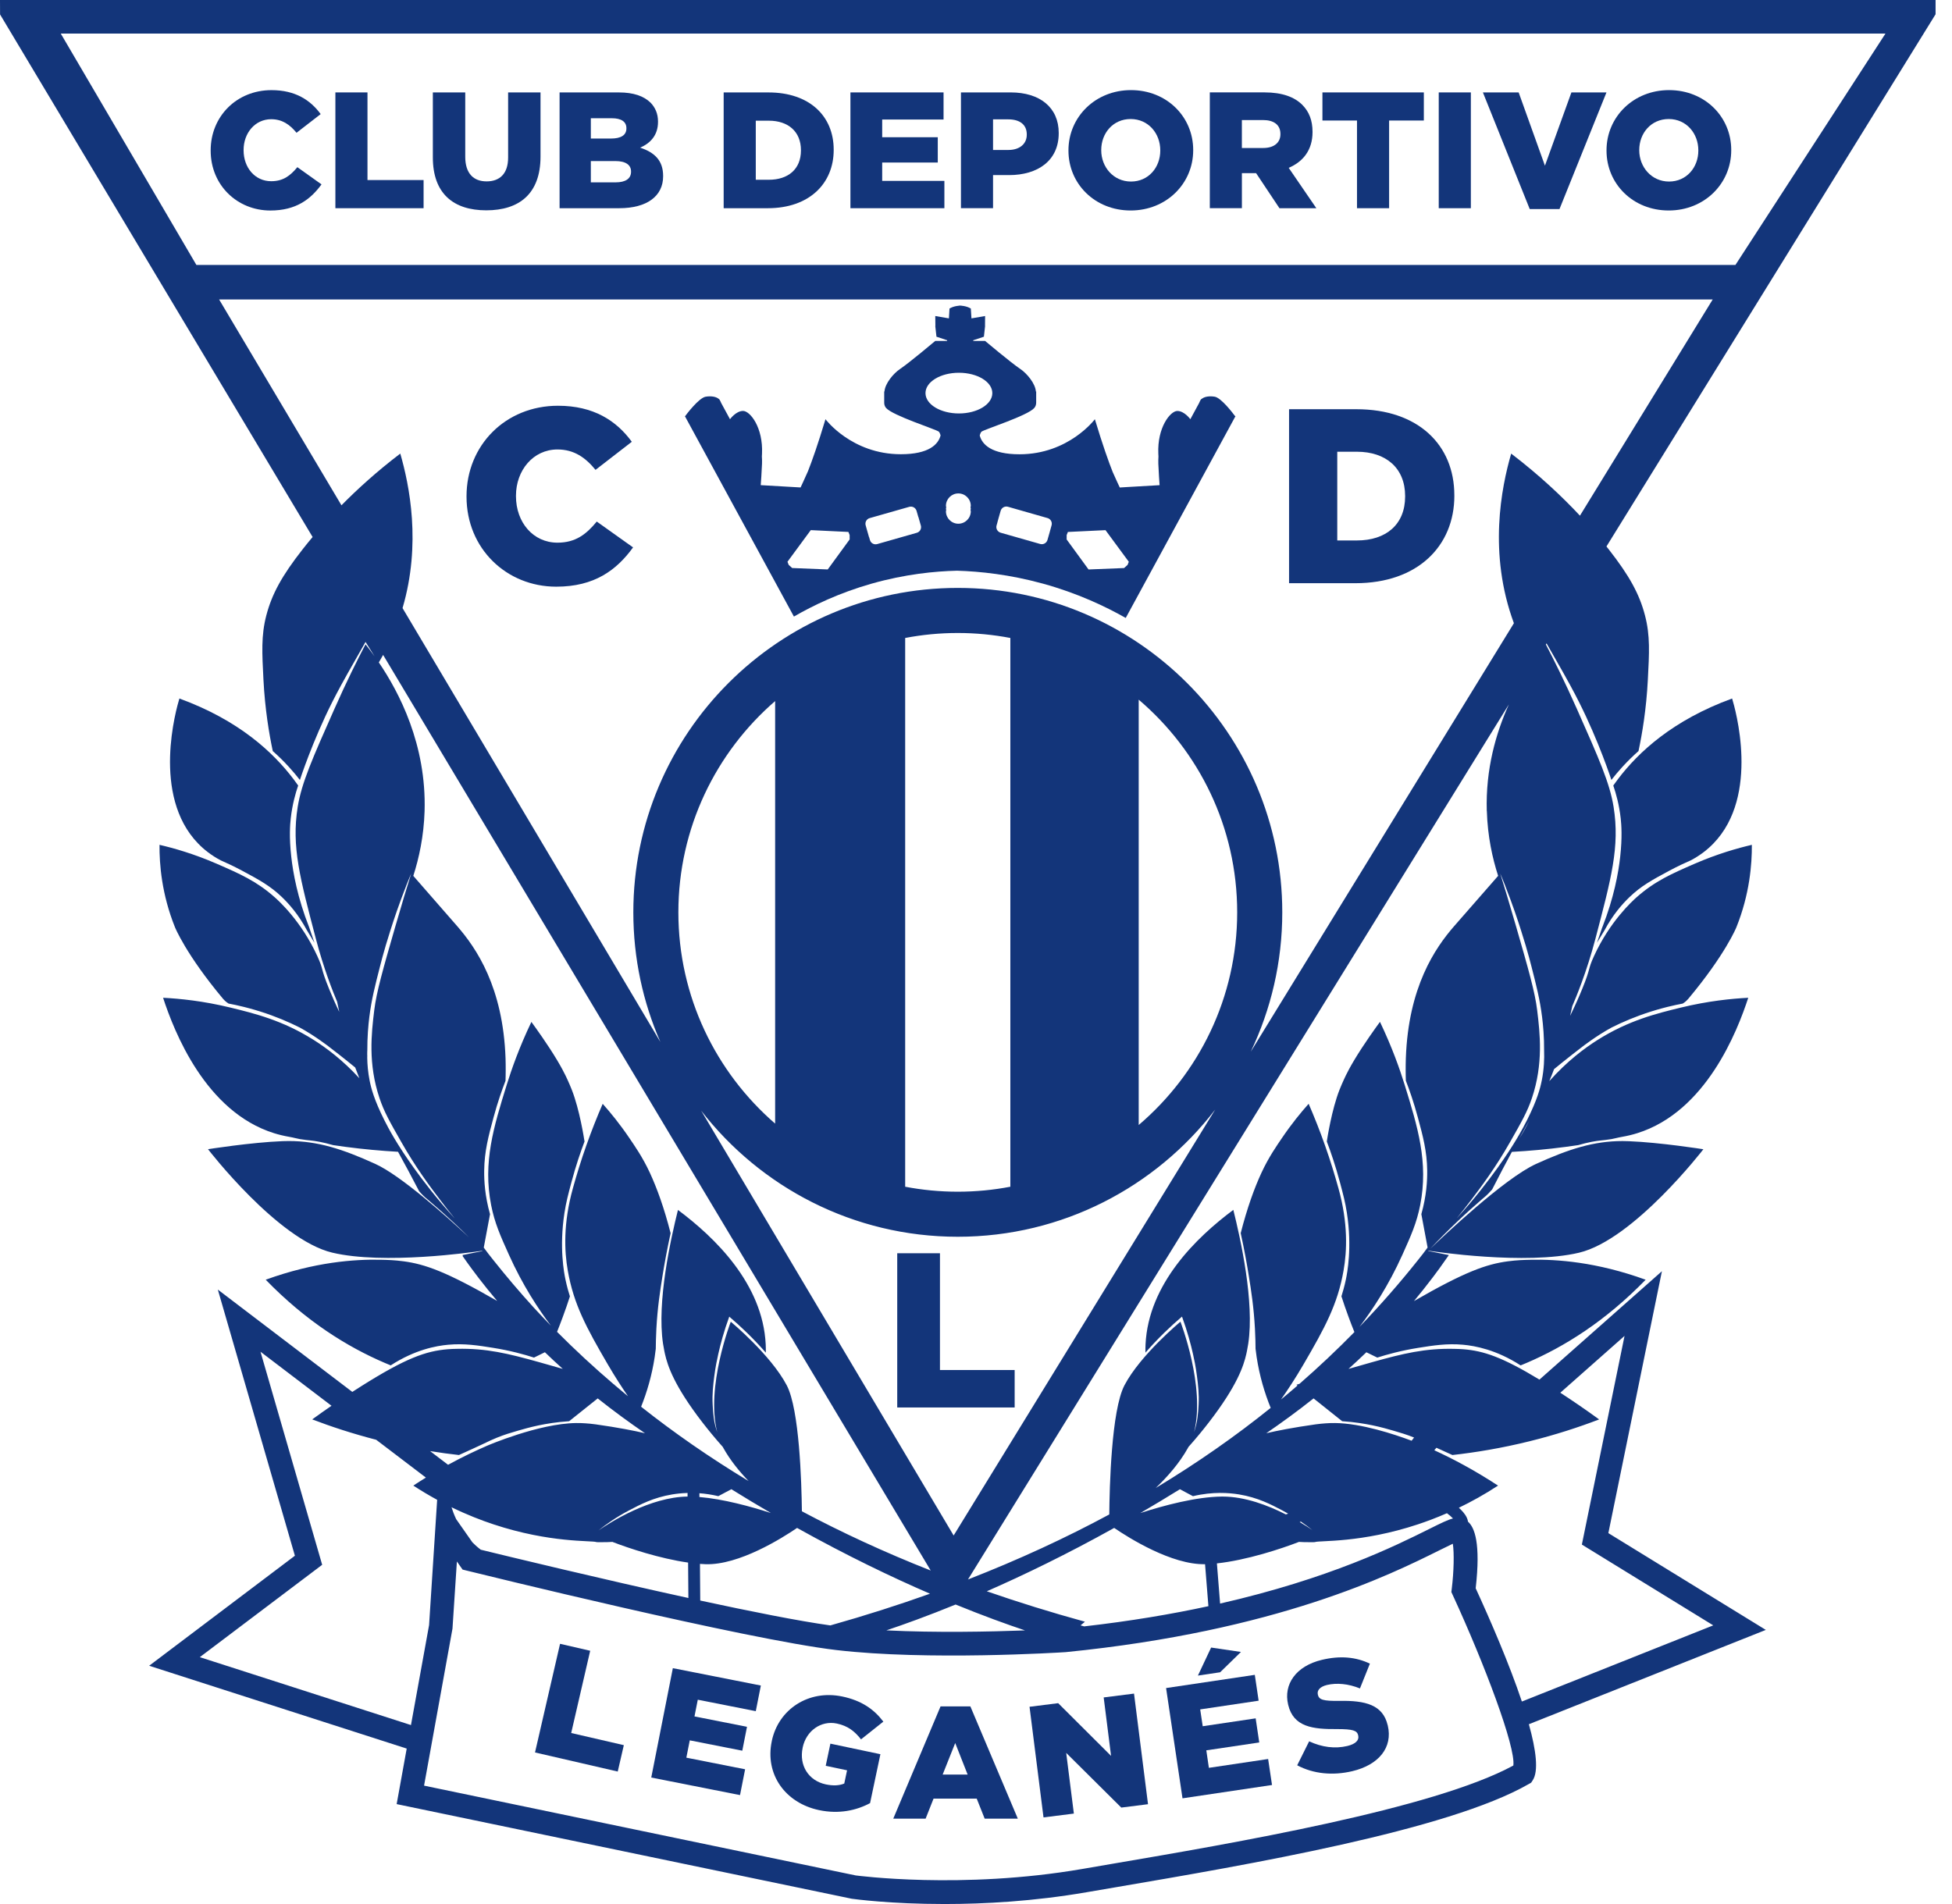
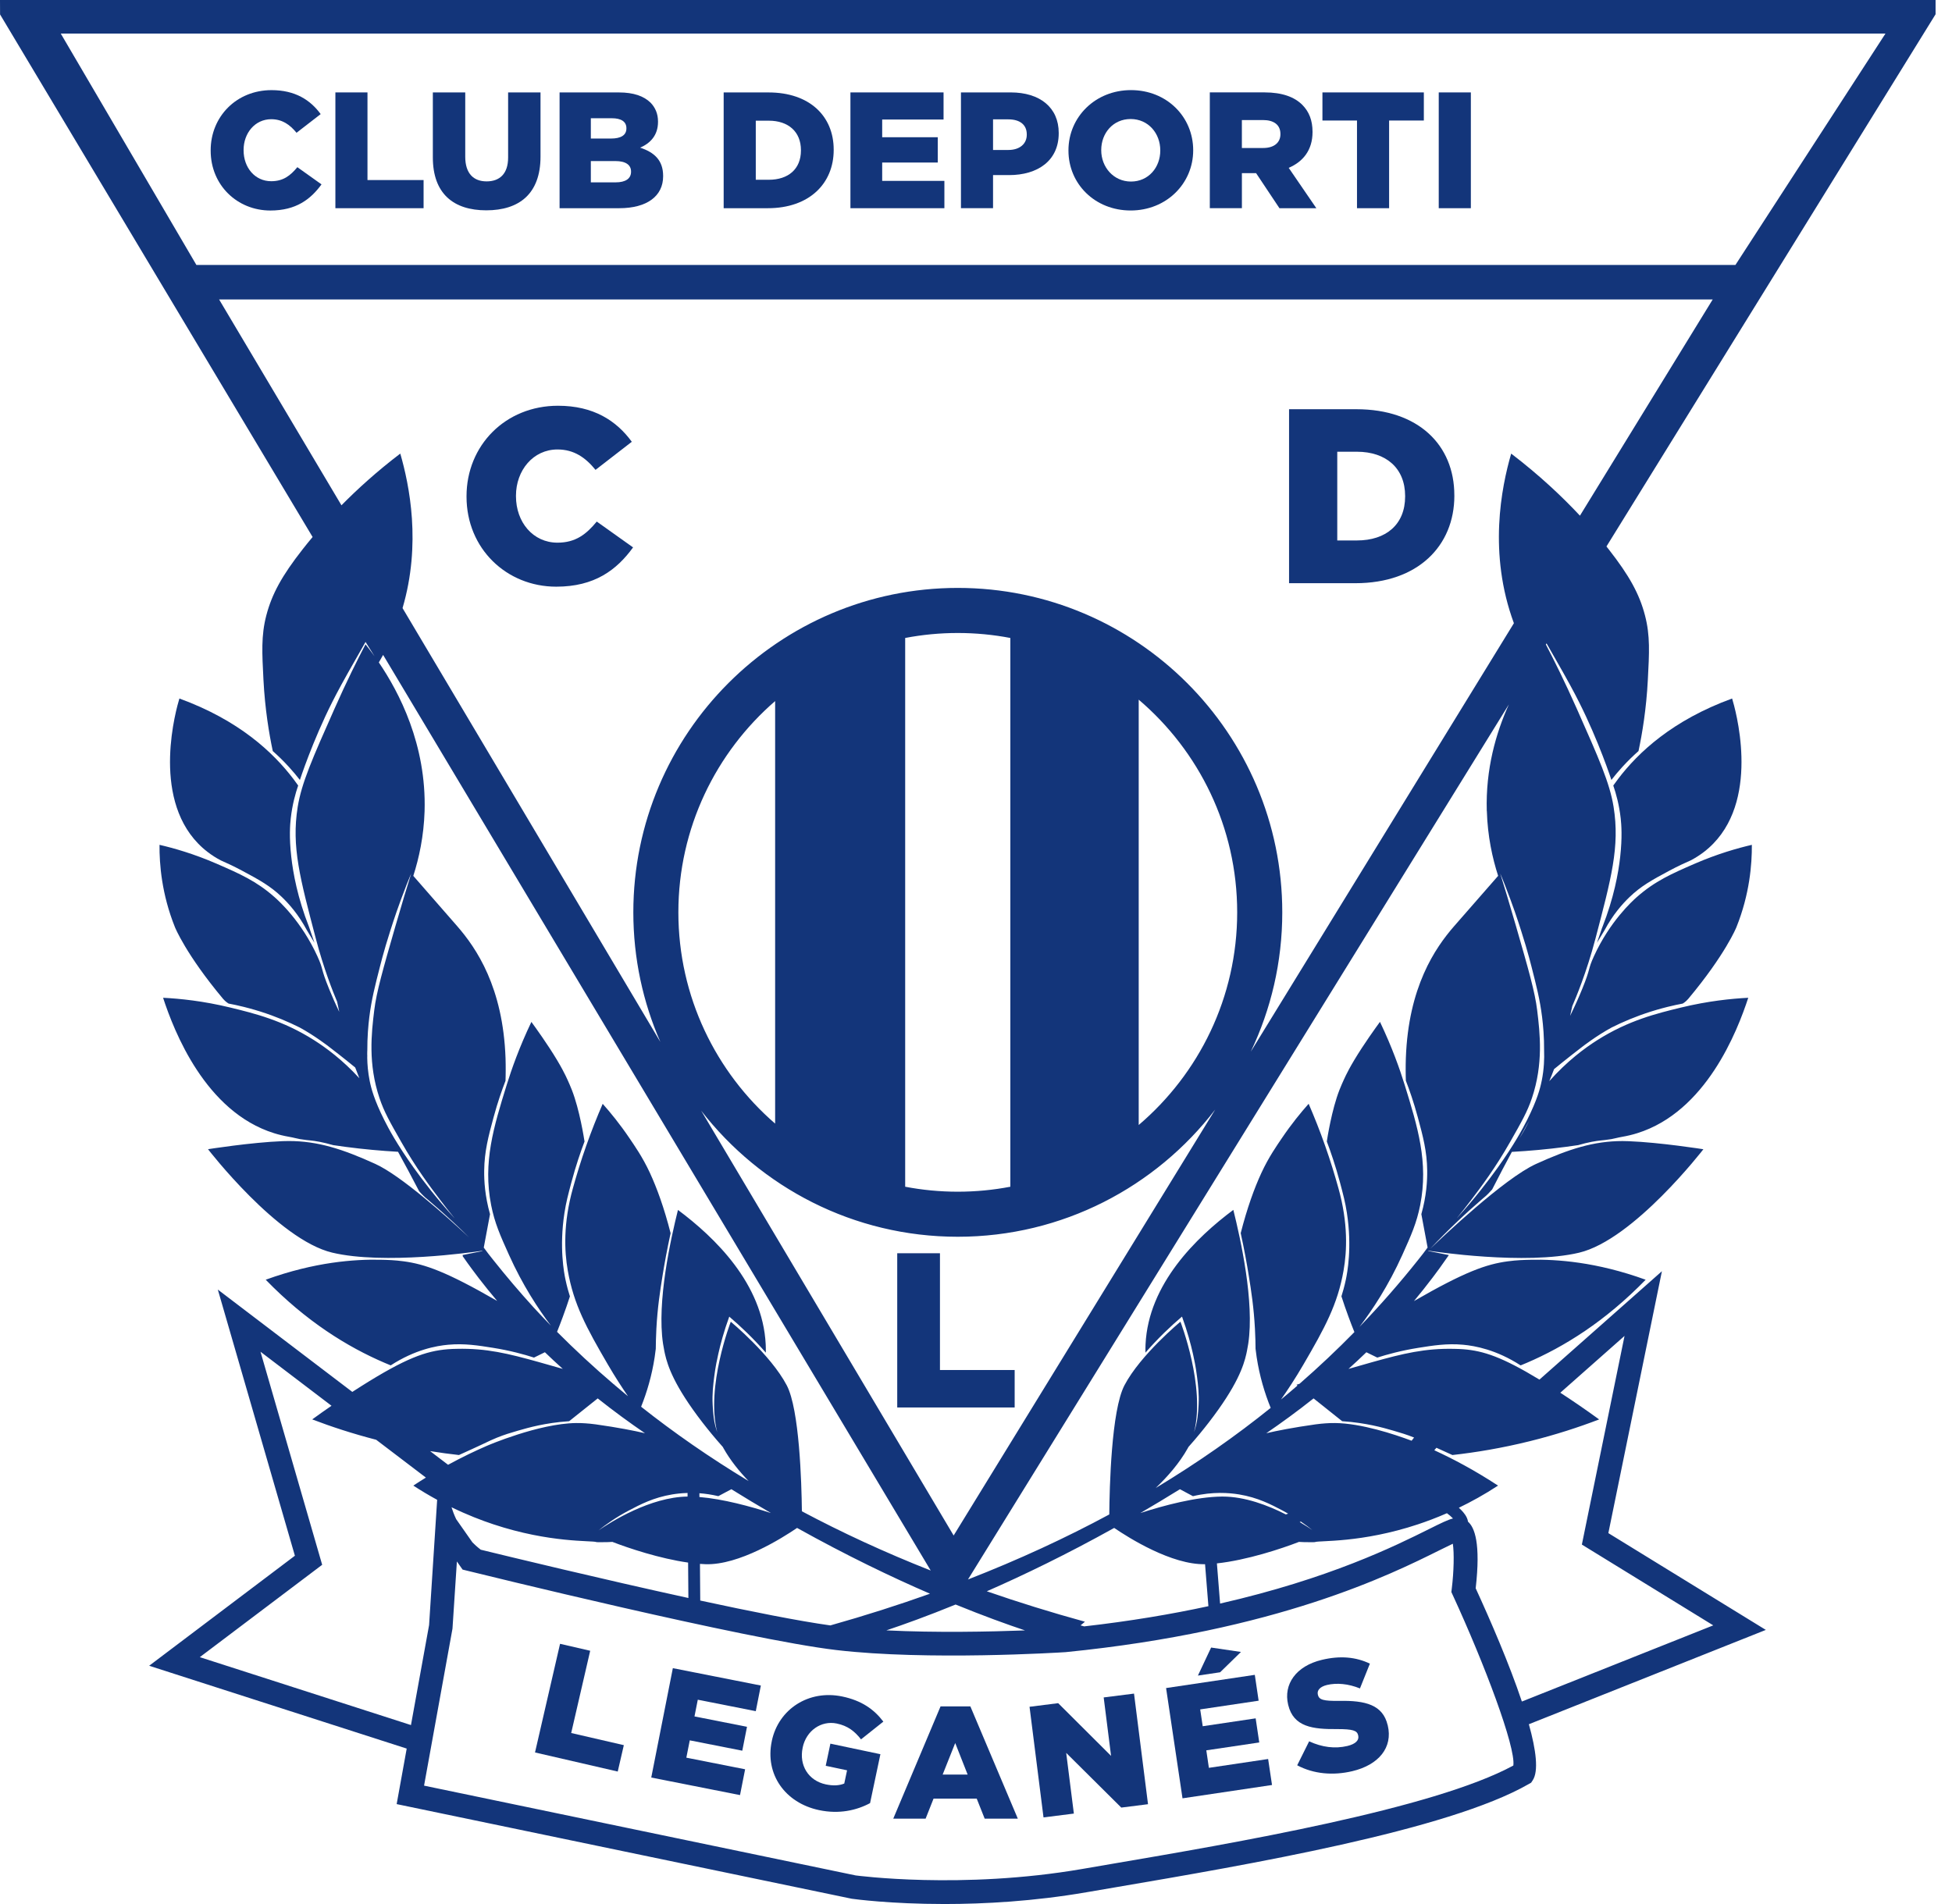
<svg xmlns="http://www.w3.org/2000/svg" width="82" height="80" viewBox="0 0 82 80" fill="none">
  <path d="M81.31 0H0L0.003 0.607L13.132 22.563C12.982 22.742 12.842 22.915 12.716 23.076C11.837 24.197 11.423 24.96 11.188 25.855C10.964 26.712 11.011 27.446 11.067 28.559C11.132 29.805 11.305 30.833 11.459 31.557C11.676 31.749 11.906 31.97 12.139 32.226C12.309 32.412 12.461 32.595 12.598 32.771C12.598 32.771 13.125 31.145 13.963 29.486C14.049 29.316 14.177 29.069 14.338 28.773C14.435 28.593 14.512 28.457 14.626 28.254C14.741 28.05 14.8 27.949 15.046 27.516C15.13 27.368 15.267 27.127 15.356 26.972C15.482 27.173 15.609 27.375 15.735 27.576C15.591 27.376 15.461 27.206 15.354 27.072C15.026 27.701 14.558 28.634 14.046 29.791C13.127 31.862 12.668 32.899 12.506 33.902C12.237 35.579 12.61 36.926 13.268 39.439C13.594 40.684 13.988 41.677 14.161 42.086C14.19 42.229 14.22 42.372 14.252 42.515C14.078 42.155 13.939 41.833 13.829 41.562C13.446 40.623 13.604 40.769 13.331 40.174C12.664 38.715 11.726 37.865 11.539 37.699C10.77 37.017 10.064 36.71 9.105 36.292C8.141 35.873 7.297 35.635 6.701 35.497C6.694 36.306 6.79 37.566 7.35 38.959C7.35 38.959 7.807 40.099 9.372 41.969C9.475 42.092 9.602 42.166 9.602 42.166C9.791 42.202 10.007 42.247 10.243 42.306C10.301 42.321 10.601 42.395 10.938 42.502C11.573 42.703 12.125 42.939 12.589 43.172C13.223 43.516 13.815 43.977 13.815 43.977C13.956 44.084 14.097 44.194 14.239 44.305C14.473 44.488 14.699 44.67 14.922 44.853C14.978 45.006 15.036 45.156 15.097 45.305C14.386 44.528 13.693 44.021 13.194 43.704C11.88 42.87 10.685 42.58 9.685 42.336C8.534 42.056 7.549 41.958 6.851 41.923C7.311 43.331 8.626 46.71 11.511 47.612C11.712 47.675 11.924 47.726 12.146 47.765C12.344 47.799 12.451 47.835 12.598 47.861C12.808 47.896 12.96 47.909 13.027 47.916C13.241 47.937 13.555 47.987 13.996 48.114C14.17 48.14 14.345 48.166 14.522 48.188C15.28 48.288 16.013 48.354 16.721 48.394C16.987 48.876 17.288 49.435 17.608 50.052C17.67 50.124 17.726 50.181 17.77 50.225C17.786 50.24 17.819 50.273 17.864 50.314C17.929 50.372 17.986 50.419 18.032 50.455C18.367 50.739 18.709 51.042 19.056 51.366C19.281 51.576 19.497 51.785 19.704 51.991C18.747 51.098 16.843 49.394 15.768 48.904C14.389 48.276 13.343 47.942 12.133 47.942C12.046 47.942 11.958 47.943 11.87 47.947C10.544 47.999 8.738 48.285 8.738 48.285C8.738 48.285 11.666 52.089 13.96 52.632C16.126 53.146 19.848 52.614 20.254 52.554C20.258 52.558 20.262 52.562 20.265 52.566C19.987 52.622 19.707 52.678 19.428 52.733C19.435 52.744 19.442 52.753 19.449 52.764C19.442 52.766 19.435 52.767 19.428 52.768C19.724 53.193 19.97 53.518 20.109 53.699C20.364 54.031 20.624 54.351 20.886 54.661C18.754 53.431 17.851 53.115 16.95 52.995C16.568 52.944 16.29 52.937 15.982 52.93C14.898 52.907 13.231 53.02 11.162 53.769C12.857 55.515 14.589 56.591 16.168 57.266C16.25 57.301 16.332 57.335 16.413 57.368C17.437 56.705 18.331 56.546 18.83 56.501C19.508 56.439 20.087 56.531 20.714 56.631C21.433 56.746 22.02 56.908 22.432 57.041L22.89 56.816C23.14 57.058 23.392 57.291 23.642 57.516C23.32 57.423 22.987 57.327 22.64 57.231C21.347 56.87 20.428 56.645 19.2 56.673C19.057 56.676 18.955 56.678 18.811 56.69C17.889 56.764 17.038 57.068 15.175 58.243C15.056 58.317 14.931 58.398 14.8 58.483L9.15 54.183L12.388 65.366L6.266 69.989L17.085 73.469L16.663 75.802L35.779 79.778C35.886 79.793 37.407 80 39.677 80C41.347 80 43.423 79.888 45.639 79.506L46.867 79.296C52.421 78.348 60.814 76.917 64.22 74.959L64.321 74.901L64.385 74.804C64.641 74.42 64.529 73.536 64.225 72.446L74.179 68.483L67.564 64.416L69.814 53.412L64.669 57.966C63.111 57.02 62.325 56.759 61.48 56.691C61.335 56.68 61.234 56.677 61.091 56.674C59.863 56.646 58.944 56.87 57.65 57.231C57.302 57.328 56.969 57.424 56.648 57.517C56.899 57.292 57.149 57.058 57.399 56.817L57.857 57.041C58.269 56.91 58.856 56.747 59.576 56.632C60.203 56.532 60.783 56.44 61.461 56.501C61.961 56.547 62.854 56.707 63.879 57.369C63.961 57.336 64.043 57.302 64.124 57.267C65.703 56.593 67.435 55.516 69.131 53.77C67.061 53.02 65.394 52.907 64.309 52.931C64.001 52.938 63.723 52.945 63.341 52.996C62.439 53.116 61.534 53.434 59.397 54.667C59.662 54.349 59.924 54.02 60.182 53.679C60.322 53.496 60.567 53.165 60.864 52.734C60.574 52.677 60.286 52.618 59.997 52.561C60 52.557 60.003 52.554 60.006 52.55C60.18 52.577 64.091 53.166 66.333 52.634C68.628 52.09 71.556 48.287 71.556 48.287C71.556 48.287 69.749 48.001 68.424 47.949C68.335 47.945 68.247 47.943 68.161 47.943C66.95 47.943 65.903 48.279 64.524 48.906C63.188 49.514 60.575 51.995 60.081 52.469C60.438 52.09 60.822 51.703 61.235 51.311C61.581 50.981 61.925 50.674 62.259 50.385C62.305 50.35 62.362 50.301 62.427 50.242C62.472 50.2 62.506 50.167 62.521 50.151C62.565 50.107 62.621 50.047 62.683 49.976C62.979 49.393 63.26 48.862 63.511 48.398C64.238 48.358 64.991 48.291 65.769 48.188C65.946 48.165 66.121 48.14 66.295 48.114C66.736 47.987 67.05 47.937 67.264 47.916C67.331 47.909 67.484 47.896 67.693 47.861C67.84 47.835 67.948 47.799 68.145 47.765C68.367 47.726 68.579 47.675 68.779 47.612C71.666 46.71 72.981 43.331 73.441 41.923C72.744 41.959 71.758 42.056 70.607 42.336C69.606 42.58 68.411 42.87 67.097 43.704C66.572 44.037 65.833 44.581 65.082 45.427C65.153 45.261 65.219 45.091 65.283 44.921C65.532 44.716 65.789 44.511 66.051 44.305C66.193 44.194 66.335 44.085 66.475 43.977C66.475 43.977 67.067 43.516 67.702 43.172C68.166 42.939 68.719 42.703 69.354 42.502C69.691 42.395 69.99 42.321 70.049 42.306C70.285 42.247 70.501 42.202 70.69 42.166C70.69 42.166 70.817 42.092 70.92 41.969C72.486 40.098 72.943 38.959 72.943 38.959C73.502 37.566 73.598 36.306 73.592 35.497C72.995 35.636 72.152 35.873 71.187 36.292C70.228 36.71 69.522 37.017 68.752 37.699C68.565 37.865 67.627 38.715 66.96 40.174C66.687 40.769 66.845 40.623 66.462 41.562C66.335 41.874 66.168 42.255 65.957 42.683C65.989 42.546 66.019 42.409 66.049 42.273C66.055 42.259 66.061 42.245 66.067 42.23C66.18 41.968 66.647 40.871 67.022 39.438C67.68 36.925 68.053 35.578 67.784 33.901C67.623 32.898 67.163 31.862 66.244 29.79C65.733 28.638 65.267 27.707 64.939 27.078L64.968 27.032C65.055 27.185 65.169 27.385 65.243 27.515C65.491 27.948 65.548 28.049 65.663 28.253C65.777 28.456 65.854 28.592 65.951 28.772C66.113 29.068 66.24 29.315 66.326 29.486C67.165 31.145 67.692 32.77 67.692 32.77C67.828 32.594 67.981 32.411 68.151 32.225C68.384 31.97 68.614 31.748 68.831 31.556C68.984 30.832 69.159 29.805 69.223 28.559C69.281 27.445 69.327 26.71 69.102 25.854C68.868 24.96 68.453 24.197 67.575 23.075C67.546 23.038 67.514 22.999 67.484 22.961L81.31 0.599V0ZM39.098 65.988C37.151 65.22 35.352 64.385 33.686 63.499C33.672 62.278 33.582 59.221 33.05 58.206C32.378 56.926 30.699 55.534 30.699 55.534C30.699 55.534 29.64 58.269 30.129 60.175C29.976 59.738 29.955 59.354 29.938 59.024C29.913 58.556 29.96 58.187 30.005 57.829C30.057 57.414 30.125 57.107 30.175 56.885C30.265 56.48 30.407 55.944 30.635 55.32C30.875 55.525 31.124 55.749 31.377 55.996C31.67 56.282 31.934 56.563 32.171 56.834C32.173 56.718 32.171 56.604 32.166 56.491C32.045 53.939 30.028 51.991 28.48 50.837C28.172 52.072 27.588 54.701 27.853 56.459C27.889 56.694 27.936 56.898 27.936 56.898C28.047 57.379 28.309 58.213 29.515 59.774C29.739 60.063 30.022 60.412 30.366 60.798C30.375 60.816 30.384 60.832 30.393 60.85C30.677 61.355 31.052 61.819 31.448 62.229C29.802 61.236 28.301 60.189 26.932 59.106C27.177 58.492 27.383 57.798 27.501 57.025C27.519 56.907 27.535 56.789 27.548 56.673C27.55 56.467 27.555 56.177 27.573 55.831C27.622 54.928 27.728 54.249 27.832 53.601C27.909 53.124 28.017 52.517 28.171 51.814C27.899 50.748 27.598 49.923 27.301 49.279C26.989 48.605 26.641 48.118 26.449 47.832C26.041 47.228 25.644 46.744 25.318 46.379C25.082 46.922 24.849 47.51 24.626 48.142C24.406 48.764 24.223 49.361 24.067 49.925C23.656 51.401 23.707 52.563 23.852 53.389C24.1 54.803 24.635 55.789 25.541 57.342C25.837 57.849 26.124 58.291 26.381 58.665C26.191 58.508 26.003 58.351 25.817 58.192C25.82 58.19 25.824 58.186 25.827 58.184C25.817 58.18 25.805 58.177 25.794 58.173C24.943 57.447 24.147 56.708 23.401 55.959C23.483 55.756 23.563 55.547 23.642 55.332C23.751 55.038 23.851 54.749 23.941 54.469C23.887 54.302 23.817 54.061 23.755 53.766C23.697 53.495 23.487 52.42 23.711 50.966C23.781 50.514 23.866 50.194 24.002 49.682C24.192 48.969 24.395 48.383 24.555 47.962C24.536 47.841 24.352 46.634 24.021 45.791C23.899 45.48 23.754 45.184 23.754 45.184C23.694 45.062 23.585 44.848 23.4 44.539C23.003 43.875 22.484 43.158 22.323 42.937C21.812 44.006 21.489 44.929 21.285 45.585C20.74 47.345 20.279 48.836 20.632 50.635C20.781 51.39 21.017 51.915 21.379 52.72C21.955 54 22.61 54.994 23.144 55.701C22.897 55.447 22.655 55.192 22.419 54.936C21.823 54.282 21.263 53.621 20.736 52.958C20.66 52.863 20.585 52.767 20.51 52.672C20.448 52.588 20.385 52.503 20.322 52.419C20.41 51.951 20.497 51.483 20.585 51.016C20.37 50.25 20.334 49.613 20.34 49.184C20.35 48.368 20.518 47.744 20.733 46.949C20.908 46.3 21.095 45.774 21.236 45.41C21.238 45.364 21.239 45.293 21.241 45.208C21.241 45.208 21.249 44.821 21.237 44.465C21.131 41.474 20.009 39.836 19.203 38.91C18.406 37.995 17.618 37.093 17.362 36.801C17.601 36.058 17.803 35.139 17.836 34.081C17.919 31.282 16.762 29.081 15.914 27.833C15.975 27.731 16.035 27.625 16.094 27.517L39.099 65.99L39.098 65.988ZM40.234 51.964C44.635 51.964 48.553 49.868 51.047 46.622L40.061 64.516L29.457 46.669C31.952 49.888 35.855 51.964 40.234 51.964ZM38.025 49.862V26.805C38.741 26.668 39.479 26.596 40.234 26.596C40.988 26.596 41.727 26.668 42.443 26.805V49.862C41.727 49.999 40.988 50.071 40.234 50.071C39.479 50.071 38.741 49.999 38.025 49.862ZM47.835 47.269V29.397C50.364 31.551 51.972 34.757 51.972 38.333C51.972 41.908 50.364 45.114 47.835 47.269ZM61.029 63.793C61.029 63.793 61.033 63.798 61.037 63.801C60.823 63.853 60.54 63.993 60.032 64.246C58.617 64.951 55.851 66.327 51.254 67.376L51.12 65.688C52.374 65.553 53.828 65.072 54.567 64.785C54.692 64.793 54.837 64.798 55 64.797C55.123 64.797 55.222 64.8 55.245 64.791C55.436 64.72 57.187 64.837 59.569 64.046C59.928 63.927 60.337 63.774 60.783 63.58C60.882 63.653 60.966 63.725 61.03 63.793H61.029ZM55.151 64.303C55.026 64.217 54.836 64.091 54.597 63.95L54.648 63.932C54.842 64.064 55.01 64.191 55.15 64.304L55.151 64.303ZM54.017 63.631C53.272 63.252 52.301 62.88 51.362 62.88H51.327C50.249 62.89 48.889 63.254 47.902 63.573C48.447 63.256 49.002 62.922 49.566 62.572C49.748 62.67 49.931 62.767 50.114 62.864C50.953 62.665 51.637 62.723 52.05 62.79C52.84 62.92 53.402 63.216 53.877 63.467C53.958 63.51 54.037 63.553 54.112 63.597L54.017 63.631H54.017ZM50.622 65.722L50.763 67.486C49.225 67.819 47.489 68.114 45.543 68.335C45.493 68.321 45.443 68.306 45.392 68.292L45.516 68.19C45.536 68.172 45.555 68.156 45.575 68.138C44.138 67.743 42.766 67.316 41.454 66.86C43.017 66.175 44.828 65.299 46.805 64.198C47.423 64.619 49.222 65.752 50.621 65.722H50.622ZM28.917 67.142C25.239 66.338 21.354 65.396 20.196 65.113C20.127 65.059 20.058 65.004 19.99 64.943C19.939 64.897 19.891 64.85 19.844 64.802L19.163 63.83C19.079 63.652 19.015 63.483 18.967 63.329C19.627 63.65 20.225 63.88 20.726 64.046C23.107 64.837 24.857 64.721 25.048 64.791C25.071 64.8 25.17 64.797 25.293 64.797C25.455 64.798 25.601 64.793 25.726 64.785C26.412 65.051 27.718 65.486 28.906 65.654L28.918 67.141L28.917 67.142ZM26.414 63.467C26.889 63.216 27.451 62.92 28.24 62.79C28.411 62.762 28.628 62.736 28.883 62.729V62.88C27.312 62.9 25.662 63.945 25.14 64.304C25.443 64.06 25.868 63.755 26.413 63.467H26.414ZM29.38 62.74C29.624 62.758 29.891 62.796 30.176 62.863C30.358 62.766 30.541 62.668 30.723 62.571C31.287 62.922 31.842 63.256 32.386 63.572C31.523 63.294 30.376 62.981 29.381 62.899V62.74H29.38ZM29.639 65.722C31.043 65.769 32.861 64.622 33.484 64.198C35.56 65.355 37.451 66.263 39.067 66.962C37.736 67.437 36.343 67.882 34.882 68.294C33.567 68.112 31.55 67.71 29.416 67.249L29.404 65.709C29.483 65.715 29.562 65.719 29.639 65.722V65.722ZM40.143 67.416C41.316 67.895 42.303 68.251 43.059 68.504C41.583 68.559 39.325 68.606 37.234 68.502C37.99 68.249 38.974 67.894 40.142 67.417L40.143 67.416ZM32.562 47.21C30.074 45.056 28.497 41.875 28.497 38.333C28.497 34.791 30.074 31.611 32.562 29.457V47.21ZM15.43 44.162C15.427 43.563 15.472 43.075 15.514 42.737C15.606 41.995 15.758 41.405 15.961 40.614C16.015 40.404 16.095 40.092 16.206 39.72C16.294 39.43 16.464 38.87 16.664 38.296C16.749 38.051 16.834 37.822 16.843 37.796C16.946 37.517 17.025 37.316 17.085 37.16C17.119 37.072 17.157 36.978 17.207 36.86C17.234 36.794 17.257 36.74 17.274 36.702C17.113 37.216 16.881 37.977 16.613 38.906C16.082 40.745 15.815 41.681 15.722 42.441C15.601 43.425 15.458 44.696 15.942 46.138C16.132 46.707 16.372 47.13 16.852 47.974C17.481 49.08 18.066 49.857 18.517 50.451C18.686 50.674 18.876 50.916 19.087 51.175C19.087 51.175 19.086 51.175 19.085 51.175C18.347 50.363 17.782 49.627 17.373 49.055C16.677 48.081 16.33 47.435 16.14 47.054C15.718 46.21 15.593 45.729 15.53 45.417C15.456 45.047 15.431 44.716 15.427 44.447C15.427 44.405 15.428 44.366 15.429 44.329C15.428 44.326 15.427 44.324 15.426 44.322C15.426 44.266 15.427 44.212 15.428 44.162H15.43ZM19.28 61.135C19.68 60.956 20.005 60.804 20.232 60.699C20.591 60.53 20.673 60.487 20.865 60.41C21.192 60.277 21.448 60.202 21.75 60.114C21.99 60.045 22.267 59.965 22.627 59.889C22.952 59.821 23.387 59.748 23.909 59.714C24.309 59.395 24.709 59.075 25.109 58.756C25.789 59.296 26.456 59.782 27.095 60.219C26.643 60.114 25.962 59.978 25.022 59.846C24.706 59.802 24.407 59.793 24.407 59.793C24.407 59.793 24.306 59.79 24.204 59.791C22.627 59.808 20.465 60.743 20.465 60.743C19.988 60.949 19.433 61.212 18.823 61.545L18.067 60.97C18.489 61.038 18.894 61.093 19.279 61.135H19.28ZM8.393 69.628L13.534 65.747L10.943 56.795L13.926 59.065C13.669 59.242 13.399 59.432 13.116 59.638C13.909 59.941 14.807 60.237 15.803 60.494L17.891 62.083C17.718 62.19 17.542 62.301 17.363 62.419C17.705 62.643 18.04 62.84 18.364 63.017L18.025 68.28L17.264 72.481L8.392 69.627L8.393 69.628ZM63.574 74.18C60.215 76.01 51.773 77.45 46.698 78.315L45.47 78.526C40.4 79.401 35.961 78.799 35.948 78.799L17.814 75.026L19.008 68.43L19.193 65.607L19.432 65.948L19.613 65.993C20.09 66.11 31.326 68.882 35.133 69.329C38.952 69.779 44.513 69.434 44.765 69.417C53.651 68.532 58.432 66.151 60.474 65.134C60.674 65.035 60.877 64.934 61.031 64.862C61.09 65.246 61.076 66.021 60.986 66.752L60.969 66.892L61.028 67.02C62.365 69.92 63.675 73.403 63.573 74.178L63.574 74.18ZM66.452 64.898L71.971 68.292L63.931 71.492C63.399 69.903 62.611 68.085 61.991 66.734C62.207 64.837 61.945 64.179 61.669 63.936C61.637 63.718 61.479 63.546 61.392 63.455C61.36 63.42 61.324 63.385 61.284 63.35C61.801 63.101 62.356 62.796 62.93 62.42C61.931 61.765 61.014 61.284 60.252 60.934C60.282 60.898 60.312 60.863 60.342 60.83C60.531 60.917 60.756 61.02 61.013 61.135C61.985 61.027 63.081 60.847 64.267 60.553C65.352 60.284 66.325 59.965 67.177 59.639C66.571 59.199 66.019 58.825 65.546 58.517L68.244 56.13L66.451 64.899L66.452 64.898ZM57.665 59.889C58.025 59.964 58.302 60.045 58.542 60.114C58.836 60.2 59.088 60.274 59.403 60.4C59.369 60.444 59.334 60.489 59.299 60.534C58.559 60.257 57.182 59.803 56.086 59.791C55.984 59.79 55.883 59.793 55.883 59.793C55.883 59.793 55.584 59.802 55.268 59.846C54.328 59.978 53.646 60.114 53.194 60.219C53.833 59.782 54.5 59.296 55.181 58.756C55.581 59.075 55.981 59.395 56.382 59.714C56.904 59.748 57.339 59.821 57.665 59.889ZM63.824 47.833C63.982 47.546 64.122 47.297 64.24 47.09C64.107 47.364 63.966 47.611 63.824 47.833ZM64.763 45.416C64.701 45.728 64.576 46.209 64.153 47.053C63.963 47.433 63.617 48.079 62.921 49.054C62.511 49.627 61.947 50.362 61.209 51.174C61.209 51.174 61.208 51.174 61.207 51.174C61.418 50.915 61.608 50.672 61.777 50.45C62.228 49.856 62.813 49.08 63.442 47.973C63.922 47.128 64.163 46.705 64.354 46.137C64.837 44.696 64.694 43.424 64.573 42.44C64.48 41.68 64.213 40.745 63.682 38.905C63.414 37.977 63.181 37.215 63.021 36.701C63.037 36.739 63.061 36.794 63.088 36.859C63.138 36.976 63.174 37.071 63.209 37.159C63.27 37.315 63.348 37.516 63.451 37.795C63.461 37.821 63.545 38.051 63.631 38.295C63.831 38.87 64.002 39.429 64.089 39.719C64.2 40.092 64.281 40.403 64.335 40.613C64.537 41.404 64.689 41.994 64.781 42.736C64.823 43.074 64.869 43.562 64.865 44.161C64.876 44.464 64.867 44.903 64.764 45.416H64.763ZM62.46 34.079C62.491 35.138 62.694 36.057 62.934 36.8C62.678 37.092 61.888 37.993 61.091 38.908C60.284 39.833 59.162 41.472 59.057 44.463C59.044 44.82 59.052 45.206 59.052 45.206C59.054 45.292 59.056 45.362 59.058 45.408C59.199 45.772 59.386 46.298 59.561 46.948C59.775 47.742 59.944 48.367 59.954 49.182C59.959 49.611 59.924 50.249 59.708 51.014C59.795 51.482 59.883 51.95 59.971 52.417C59.908 52.502 59.845 52.586 59.782 52.671C59.708 52.767 59.633 52.861 59.557 52.956C58.809 53.896 57.995 54.83 57.108 55.751C57.649 55.041 58.323 54.03 58.913 52.718C59.275 51.913 59.511 51.388 59.66 50.633C60.014 48.834 59.552 47.343 59.008 45.583C58.805 44.927 58.481 44.005 57.97 42.935C57.808 43.156 57.289 43.873 56.892 44.537C56.707 44.845 56.598 45.06 56.538 45.182C56.538 45.182 56.393 45.479 56.27 45.79C55.94 46.631 55.756 47.838 55.737 47.96C55.896 48.381 56.099 48.967 56.29 49.681C56.426 50.193 56.512 50.513 56.581 50.964C56.805 52.418 56.594 53.493 56.537 53.764C56.474 54.059 56.404 54.301 56.351 54.467C56.441 54.748 56.541 55.035 56.65 55.331C56.73 55.55 56.812 55.763 56.896 55.969C56.176 56.703 55.409 57.429 54.591 58.142C54.549 58.155 54.505 58.169 54.464 58.182C54.477 58.193 54.492 58.205 54.505 58.216C54.278 58.413 54.047 58.608 53.812 58.803C54.094 58.401 54.417 57.912 54.75 57.34C55.656 55.787 56.192 54.802 56.44 53.387C56.585 52.561 56.636 51.399 56.225 49.924C56.069 49.36 55.885 48.763 55.666 48.14C55.444 47.509 55.209 46.921 54.974 46.377C54.648 46.742 54.251 47.226 53.843 47.83C53.651 48.115 53.303 48.603 52.991 49.277C52.693 49.921 52.393 50.747 52.12 51.812C52.274 52.516 52.383 53.122 52.459 53.599C52.563 54.247 52.669 54.925 52.718 55.83C52.737 56.176 52.742 56.465 52.743 56.671C52.756 56.787 52.772 56.905 52.79 57.023C52.911 57.817 53.125 58.528 53.379 59.154C51.923 60.326 50.318 61.454 48.547 62.522C49.047 62.046 49.544 61.478 49.897 60.848C49.906 60.831 49.915 60.814 49.924 60.797C50.268 60.411 50.551 60.062 50.775 59.772C51.981 58.212 52.244 57.377 52.354 56.896C52.354 56.896 52.401 56.692 52.437 56.457C52.702 54.7 52.117 52.07 51.81 50.835C50.262 51.989 48.243 53.937 48.122 56.489C48.117 56.602 48.115 56.717 48.118 56.833C48.355 56.562 48.619 56.28 48.911 55.994C49.165 55.747 49.413 55.522 49.654 55.318C49.881 55.942 50.023 56.48 50.114 56.883C50.163 57.104 50.231 57.412 50.283 57.827C50.329 58.185 50.375 58.555 50.351 59.022C50.333 59.352 50.312 59.736 50.16 60.174C50.648 58.267 49.588 55.533 49.588 55.533C49.588 55.533 47.908 56.925 47.237 58.204C46.684 59.258 46.609 62.517 46.599 63.632C44.784 64.611 42.81 65.526 40.663 66.364L63.385 29.597C62.842 30.795 62.405 32.318 62.457 34.076L62.46 34.079ZM66.37 21.666C65.622 20.866 64.672 19.968 63.482 19.059C63.069 20.485 62.512 23.25 63.596 26.185L52.543 44.187C53.39 42.412 53.866 40.427 53.866 38.333C53.866 30.817 47.751 24.702 40.235 24.702C32.719 24.702 26.605 30.817 26.605 38.333C26.605 40.268 27.011 42.111 27.741 43.779L16.91 25.55C17.704 22.857 17.198 20.381 16.815 19.058C15.835 19.805 15.019 20.546 14.344 21.231L9.204 12.582H71.948L66.371 21.666H66.37ZM72.901 11.133L8.25 11.132L2.553 1.411H79.205L72.902 11.133H72.901Z" fill="#13357A" />
  <path d="M11.358 8.845C12.429 8.845 13.047 8.379 13.506 7.747L12.491 7.024C12.199 7.378 11.9 7.614 11.393 7.614C10.712 7.614 10.233 7.045 10.233 6.315V6.301C10.233 5.592 10.712 5.009 11.393 5.009C11.859 5.009 12.178 5.239 12.457 5.579L13.471 4.794C13.04 4.204 12.401 3.787 11.407 3.787C9.934 3.787 8.85 4.899 8.85 6.316V6.33C8.85 7.783 9.969 8.845 11.358 8.845V8.845Z" fill="#13357A" />
  <path d="M17.794 7.565H15.437V3.883H14.089V8.748H17.794V7.565Z" fill="#13357A" />
  <path d="M20.427 8.837C21.81 8.837 22.706 8.143 22.706 6.579V3.884H21.345V6.621C21.345 7.302 20.99 7.621 20.441 7.621C19.892 7.621 19.544 7.288 19.544 6.586V3.883H18.183V6.614C18.183 8.135 19.051 8.837 20.427 8.837Z" fill="#13357A" />
  <path d="M27.857 7.406V7.392C27.857 6.732 27.482 6.398 26.891 6.204C27.322 6.017 27.642 5.683 27.642 5.12V5.106C27.642 4.772 27.523 4.515 27.329 4.314C27.044 4.036 26.614 3.884 26.001 3.884H23.507V8.748H26.015C27.176 8.748 27.857 8.241 27.857 7.406ZM24.82 4.968H25.703C26.098 4.968 26.314 5.113 26.314 5.384V5.398C26.314 5.683 26.078 5.821 25.668 5.821H24.82V4.967V4.968ZM24.82 7.663V6.767H25.849C26.301 6.767 26.509 6.94 26.509 7.204V7.218C26.509 7.503 26.28 7.662 25.863 7.662H24.82V7.663Z" fill="#13357A" />
  <path d="M35.022 6.301V6.287C35.022 4.884 34.014 3.884 32.284 3.884H30.4V8.748H32.256C34 8.748 35.022 7.706 35.022 6.302V6.301ZM31.749 5.071H32.297C33.11 5.071 33.646 5.53 33.646 6.308V6.322C33.646 7.108 33.11 7.553 32.297 7.553H31.749V5.071Z" fill="#13357A" />
  <path d="M39.672 7.6H37.059V6.829H39.394V5.766H37.059V5.022H39.637V3.883H35.725V8.748H39.672V7.6Z" fill="#13357A" />
  <path d="M41.716 7.357H42.39C43.592 7.357 44.475 6.753 44.475 5.599V5.585C44.475 4.515 43.682 3.883 42.459 3.883H40.368V8.747H41.716V7.357ZM41.716 5.015H42.355C42.834 5.015 43.133 5.231 43.133 5.648V5.662C43.133 6.044 42.834 6.301 42.362 6.301H41.716V5.015Z" fill="#13357A" />
-   <path d="M47.497 8.844C48.999 8.844 50.124 7.712 50.124 6.315V6.301C50.124 4.905 49.011 3.786 47.511 3.786C46.011 3.786 44.884 4.918 44.884 6.315V6.329C44.884 7.726 45.996 8.844 47.497 8.844ZM46.261 6.301C46.261 5.599 46.754 5.001 47.497 5.001C48.24 5.001 48.741 5.606 48.741 6.315V6.329C48.741 7.031 48.248 7.628 47.511 7.628C46.774 7.628 46.261 7.017 46.261 6.315V6.301Z" fill="#13357A" />
+   <path d="M47.497 8.844C48.999 8.844 50.124 7.712 50.124 6.315C50.124 4.905 49.011 3.786 47.511 3.786C46.011 3.786 44.884 4.918 44.884 6.315V6.329C44.884 7.726 45.996 8.844 47.497 8.844ZM46.261 6.301C46.261 5.599 46.754 5.001 47.497 5.001C48.24 5.001 48.741 5.606 48.741 6.315V6.329C48.741 7.031 48.248 7.628 47.511 7.628C46.774 7.628 46.261 7.017 46.261 6.315V6.301Z" fill="#13357A" />
  <path d="M52.169 7.275H52.766L53.747 8.748H55.297L54.136 7.052C54.741 6.795 55.137 6.302 55.137 5.552V5.538C55.137 5.058 54.991 4.69 54.706 4.404C54.379 4.077 53.865 3.882 53.122 3.882H50.822V8.747H52.17V7.274L52.169 7.275ZM52.169 5.044H53.058C53.503 5.044 53.788 5.238 53.788 5.627V5.641C53.788 5.996 53.517 6.218 53.065 6.218H52.169V5.044Z" fill="#13357A" />
  <path d="M57.005 8.748H58.354V5.064H59.813V3.883H55.553V5.064H57.005V8.748Z" fill="#13357A" />
  <path d="M61.788 3.883H60.439V8.748H61.788V3.883Z" fill="#13357A" />
-   <path d="M65.512 8.783L67.485 3.883H66.012L64.9 6.961L63.796 3.883H62.294L64.261 8.783H65.512Z" fill="#13357A" />
-   <path d="M70.1 8.844C71.602 8.844 72.726 7.712 72.726 6.315V6.301C72.726 4.905 71.615 3.786 70.114 3.786C68.612 3.786 67.487 4.918 67.487 6.315V6.329C67.487 7.726 68.599 8.844 70.1 8.844ZM68.862 6.301C68.862 5.599 69.356 5.001 70.1 5.001C70.843 5.001 71.344 5.606 71.344 6.315V6.329C71.344 7.031 70.85 7.628 70.114 7.628C69.377 7.628 68.862 7.017 68.862 6.315V6.301Z" fill="#13357A" />
  <path d="M23.367 24.65C24.975 24.65 25.904 23.951 26.594 23L25.069 21.914C24.631 22.446 24.181 22.801 23.419 22.801C22.395 22.801 21.675 21.946 21.675 20.849V20.828C21.675 19.764 22.396 18.885 23.419 18.885C24.118 18.885 24.599 19.23 25.017 19.742L26.541 18.562C25.894 17.675 24.933 17.048 23.441 17.048C21.227 17.048 19.598 18.719 19.598 20.849V20.87C19.598 23.052 21.279 24.65 23.367 24.65H23.367Z" fill="#13357A" />
  <path d="M61.094 20.828V20.807C61.094 18.698 59.58 17.194 56.98 17.194H54.151V24.504H56.939C59.56 24.504 61.095 22.937 61.095 20.828H61.094ZM56.176 18.98H57.001C58.223 18.98 59.027 19.669 59.027 20.84V20.86C59.027 22.04 58.223 22.708 57.001 22.708H56.176V18.98Z" fill="#13357A" />
  <path d="M42.624 57.563H39.486V52.657H37.691V59.137H42.624V57.563Z" fill="#13357A" />
-   <path d="M36.617 24.522C38.025 24.123 39.268 24.001 40.206 23.979C41.163 24.008 42.407 24.136 43.81 24.522C45.267 24.924 46.437 25.48 47.29 25.964C48.827 23.139 50.363 20.314 51.9 17.487C51.9 17.487 51.891 17.481 51.874 17.472C51.78 17.345 51.297 16.713 51.028 16.668C50.795 16.628 50.581 16.668 50.472 16.768V16.763C50.438 16.77 50.37 16.938 50.37 16.938L50.004 17.614C49.998 17.605 49.753 17.267 49.457 17.267C49.162 17.267 48.61 17.965 48.659 19.062C48.661 19.105 48.663 19.139 48.665 19.18C48.66 19.279 48.655 19.377 48.659 19.482C48.678 19.896 48.697 20.185 48.712 20.385L47.365 20.463L47.041 20.483C47.041 20.483 47.039 20.481 47.037 20.477C47.029 20.46 46.898 20.186 46.743 19.834C46.572 19.403 46.325 18.712 45.994 17.616V17.622L45.992 17.616C45.992 17.616 44.896 19.087 42.827 19.087C41.644 19.087 41.253 18.671 41.157 18.297C41.179 18.214 41.209 18.156 41.232 18.137C41.357 18.038 43.176 17.465 43.45 17.14C43.505 17.075 43.528 16.997 43.528 16.912V16.44L43.516 16.458C43.499 16.123 43.144 15.691 42.853 15.497C42.478 15.247 41.382 14.325 41.382 14.325H40.884V14.297L41.332 14.147L41.382 13.698H41.379L41.382 13.278L40.809 13.377L40.783 12.965C40.783 12.965 40.644 12.866 40.385 12.845V12.839C40.368 12.839 40.352 12.841 40.336 12.842C40.319 12.842 40.303 12.839 40.286 12.839V12.845C40.026 12.866 39.887 12.965 39.887 12.965L39.862 13.377L39.289 13.278L39.294 13.699H39.289L39.339 14.147L39.788 14.297V14.325H39.288C39.288 14.325 38.192 15.247 37.818 15.497C37.528 15.69 37.174 16.119 37.155 16.455L37.144 16.439V16.89C37.14 16.983 37.16 17.068 37.219 17.138C37.494 17.462 39.313 18.035 39.437 18.136C39.46 18.154 39.49 18.212 39.512 18.295C39.416 18.67 39.026 19.085 37.842 19.085C35.774 19.085 34.677 17.614 34.677 17.614C34.355 18.683 34.112 19.368 33.941 19.8C33.774 20.179 33.631 20.481 33.631 20.481L31.957 20.384C31.973 20.184 31.992 19.895 32.011 19.482C32.016 19.375 32.011 19.277 32.005 19.178C32.007 19.137 32.008 19.104 32.011 19.061C32.061 17.964 31.513 17.266 31.214 17.266C30.915 17.266 30.666 17.614 30.666 17.614L30.299 16.938C30.299 16.938 30.231 16.771 30.197 16.763C30.087 16.667 29.875 16.629 29.644 16.668C29.358 16.715 28.831 17.417 28.786 17.479C28.781 17.482 28.772 17.487 28.772 17.487L33.351 25.906C34.149 25.444 35.247 24.912 36.616 24.522H36.617ZM44.808 22.482L44.86 22.351L46.44 22.275L47.419 23.604L47.367 23.736L47.222 23.866V23.867L45.728 23.927L44.808 22.666V22.482ZM41.864 22.076L41.898 21.958C41.898 21.958 41.898 21.952 41.898 21.951L41.934 21.822C41.934 21.822 41.934 21.82 41.934 21.819L42.036 21.462C42.074 21.331 42.21 21.255 42.342 21.292L44.005 21.767C44.136 21.804 44.212 21.941 44.175 22.072L44.139 22.2C44.139 22.2 44.139 22.202 44.139 22.203L44.104 22.324C44.104 22.324 44.104 22.328 44.104 22.33L44.002 22.687C43.964 22.817 43.828 22.893 43.697 22.856L42.034 22.382C41.902 22.343 41.826 22.208 41.864 22.076ZM40.781 21.376C40.781 21.395 40.772 21.411 40.77 21.43C40.771 21.449 40.781 21.465 40.781 21.484C40.781 21.771 40.547 22.005 40.259 22.005C39.971 22.005 39.737 21.771 39.737 21.484C39.737 21.465 39.746 21.448 39.748 21.43C39.747 21.41 39.737 21.395 39.737 21.376C39.737 21.354 39.747 21.335 39.749 21.315C39.747 21.294 39.737 21.275 39.737 21.254C39.737 20.965 39.971 20.732 40.259 20.732C40.547 20.732 40.781 20.965 40.781 21.254C40.781 21.275 40.771 21.294 40.769 21.315C40.771 21.335 40.781 21.354 40.781 21.376ZM38.878 16.517C38.878 16.045 39.507 15.662 40.282 15.662C41.058 15.662 41.686 16.045 41.686 16.517C41.686 16.989 41.058 17.372 40.282 17.372C39.507 17.372 38.878 16.99 38.878 16.517ZM36.534 21.769L38.197 21.295C38.328 21.258 38.464 21.334 38.503 21.465L38.573 21.71C38.575 21.715 38.579 21.72 38.581 21.725L38.683 22.081C38.72 22.212 38.645 22.349 38.513 22.386L36.85 22.86C36.719 22.898 36.582 22.822 36.545 22.691L36.512 22.576C36.509 22.57 36.505 22.566 36.503 22.56L36.401 22.202C36.401 22.202 36.401 22.201 36.401 22.201L36.365 22.073C36.327 21.943 36.403 21.805 36.535 21.768L36.534 21.769ZM33.132 23.735L33.08 23.603L34.059 22.274L35.64 22.35L35.692 22.481V22.665L34.772 23.926L33.277 23.866V23.865L33.132 23.735Z" fill="#13357A" />
  <path d="M24.793 69.359L23.527 69.067L22.475 73.632L25.95 74.434L26.206 73.325L23.995 72.815L24.793 69.359Z" fill="#13357A" />
  <path d="M27.358 74.686L31.087 75.423L31.301 74.339L28.832 73.851L28.976 73.123L31.182 73.558L31.38 72.554L29.174 72.118L29.313 71.416L31.749 71.897L31.962 70.82L28.265 70.09L27.358 74.686Z" fill="#13357A" />
  <path d="M33.72 73.42C33.868 72.719 34.494 72.278 35.155 72.417C35.614 72.514 35.901 72.738 36.17 73.082L37.108 72.336C36.712 71.815 36.193 71.452 35.388 71.282C33.974 70.983 32.705 71.811 32.423 73.146L32.421 73.16C32.128 74.548 32.982 75.754 34.409 76.055C35.247 76.232 35.98 76.066 36.55 75.761L36.984 73.705L34.883 73.262L34.687 74.192L35.584 74.382L35.466 74.938C35.256 75.024 35.007 75.039 34.693 74.974C33.966 74.82 33.561 74.18 33.718 73.434L33.721 73.421L33.72 73.42Z" fill="#13357A" />
  <path d="M39.511 71.696L37.524 76.414H38.883L39.217 75.571H41.03L41.365 76.414H42.757L40.763 71.696H39.511ZM39.599 74.561L40.127 73.236L40.649 74.561H39.599Z" fill="#13357A" />
  <path d="M46.364 71.32L46.674 73.776L44.452 71.561L43.249 71.713L43.836 76.361L45.111 76.2L44.789 73.65L47.103 75.948L48.226 75.806L47.638 71.159L46.364 71.32Z" fill="#13357A" />
  <path d="M52.13 69.409L50.877 69.224L50.322 70.402L51.255 70.263L52.13 69.409Z" fill="#13357A" />
  <path d="M50.783 74.278L50.675 73.543L52.899 73.212L52.748 72.199L50.524 72.53L50.418 71.823L52.873 71.457L52.712 70.371L48.985 70.926L49.675 75.559L53.435 74.999L53.272 73.907L50.783 74.278Z" fill="#13357A" />
  <path d="M58.292 72.481C58.089 71.628 57.357 71.444 56.262 71.465C55.591 71.473 55.412 71.419 55.362 71.211L55.36 71.198C55.32 71.029 55.44 70.87 55.746 70.796C56.149 70.701 56.64 70.742 57.129 70.942L57.547 69.9C56.958 69.62 56.303 69.556 55.529 69.741C54.435 70.002 53.91 70.774 54.112 71.621L54.115 71.634C54.337 72.564 55.151 72.659 56.173 72.65C56.834 72.65 57.007 72.712 57.053 72.907L57.056 72.921C57.103 73.116 56.948 73.276 56.604 73.359C56.077 73.484 55.536 73.414 54.995 73.164L54.493 74.171C55.178 74.537 56.001 74.61 56.809 74.418C57.915 74.155 58.519 73.426 58.297 72.495L58.294 72.482L58.292 72.481Z" fill="#13357A" />
  <path d="M12.526 33.005C12.461 32.912 12.393 32.819 12.322 32.726C11.476 31.613 10.038 30.261 7.536 29.349C7.41 29.764 6.356 33.417 8.326 35.445C8.562 35.688 8.868 35.936 9.27 36.148C9.493 36.245 9.805 36.388 10.168 36.582C10.913 36.98 11.366 37.233 11.846 37.695C12.136 37.974 12.537 38.422 12.887 39.076C12.994 39.254 13.102 39.433 13.209 39.612C13.135 39.395 13.061 39.179 12.987 38.962C12.496 37.713 12.312 36.679 12.236 36.002C12.142 35.168 12.185 34.645 12.214 34.385C12.279 33.808 12.411 33.337 12.526 33.004V33.005Z" fill="#13357A" />
  <path d="M67.308 38.962C67.234 39.179 67.16 39.395 67.086 39.612C67.194 39.433 67.301 39.254 67.409 39.076C67.758 38.422 68.16 37.974 68.45 37.695C68.93 37.233 69.383 36.981 70.129 36.582C70.492 36.388 70.804 36.245 71.028 36.148C71.43 35.936 71.737 35.688 71.973 35.445C73.943 33.417 72.889 29.763 72.763 29.349C70.26 30.261 68.821 31.613 67.975 32.726C67.904 32.819 67.837 32.912 67.771 33.005C67.886 33.338 68.018 33.809 68.083 34.386C68.111 34.646 68.154 35.168 68.061 36.003C67.985 36.679 67.801 37.714 67.31 38.963L67.308 38.962Z" fill="#13357A" />
</svg>